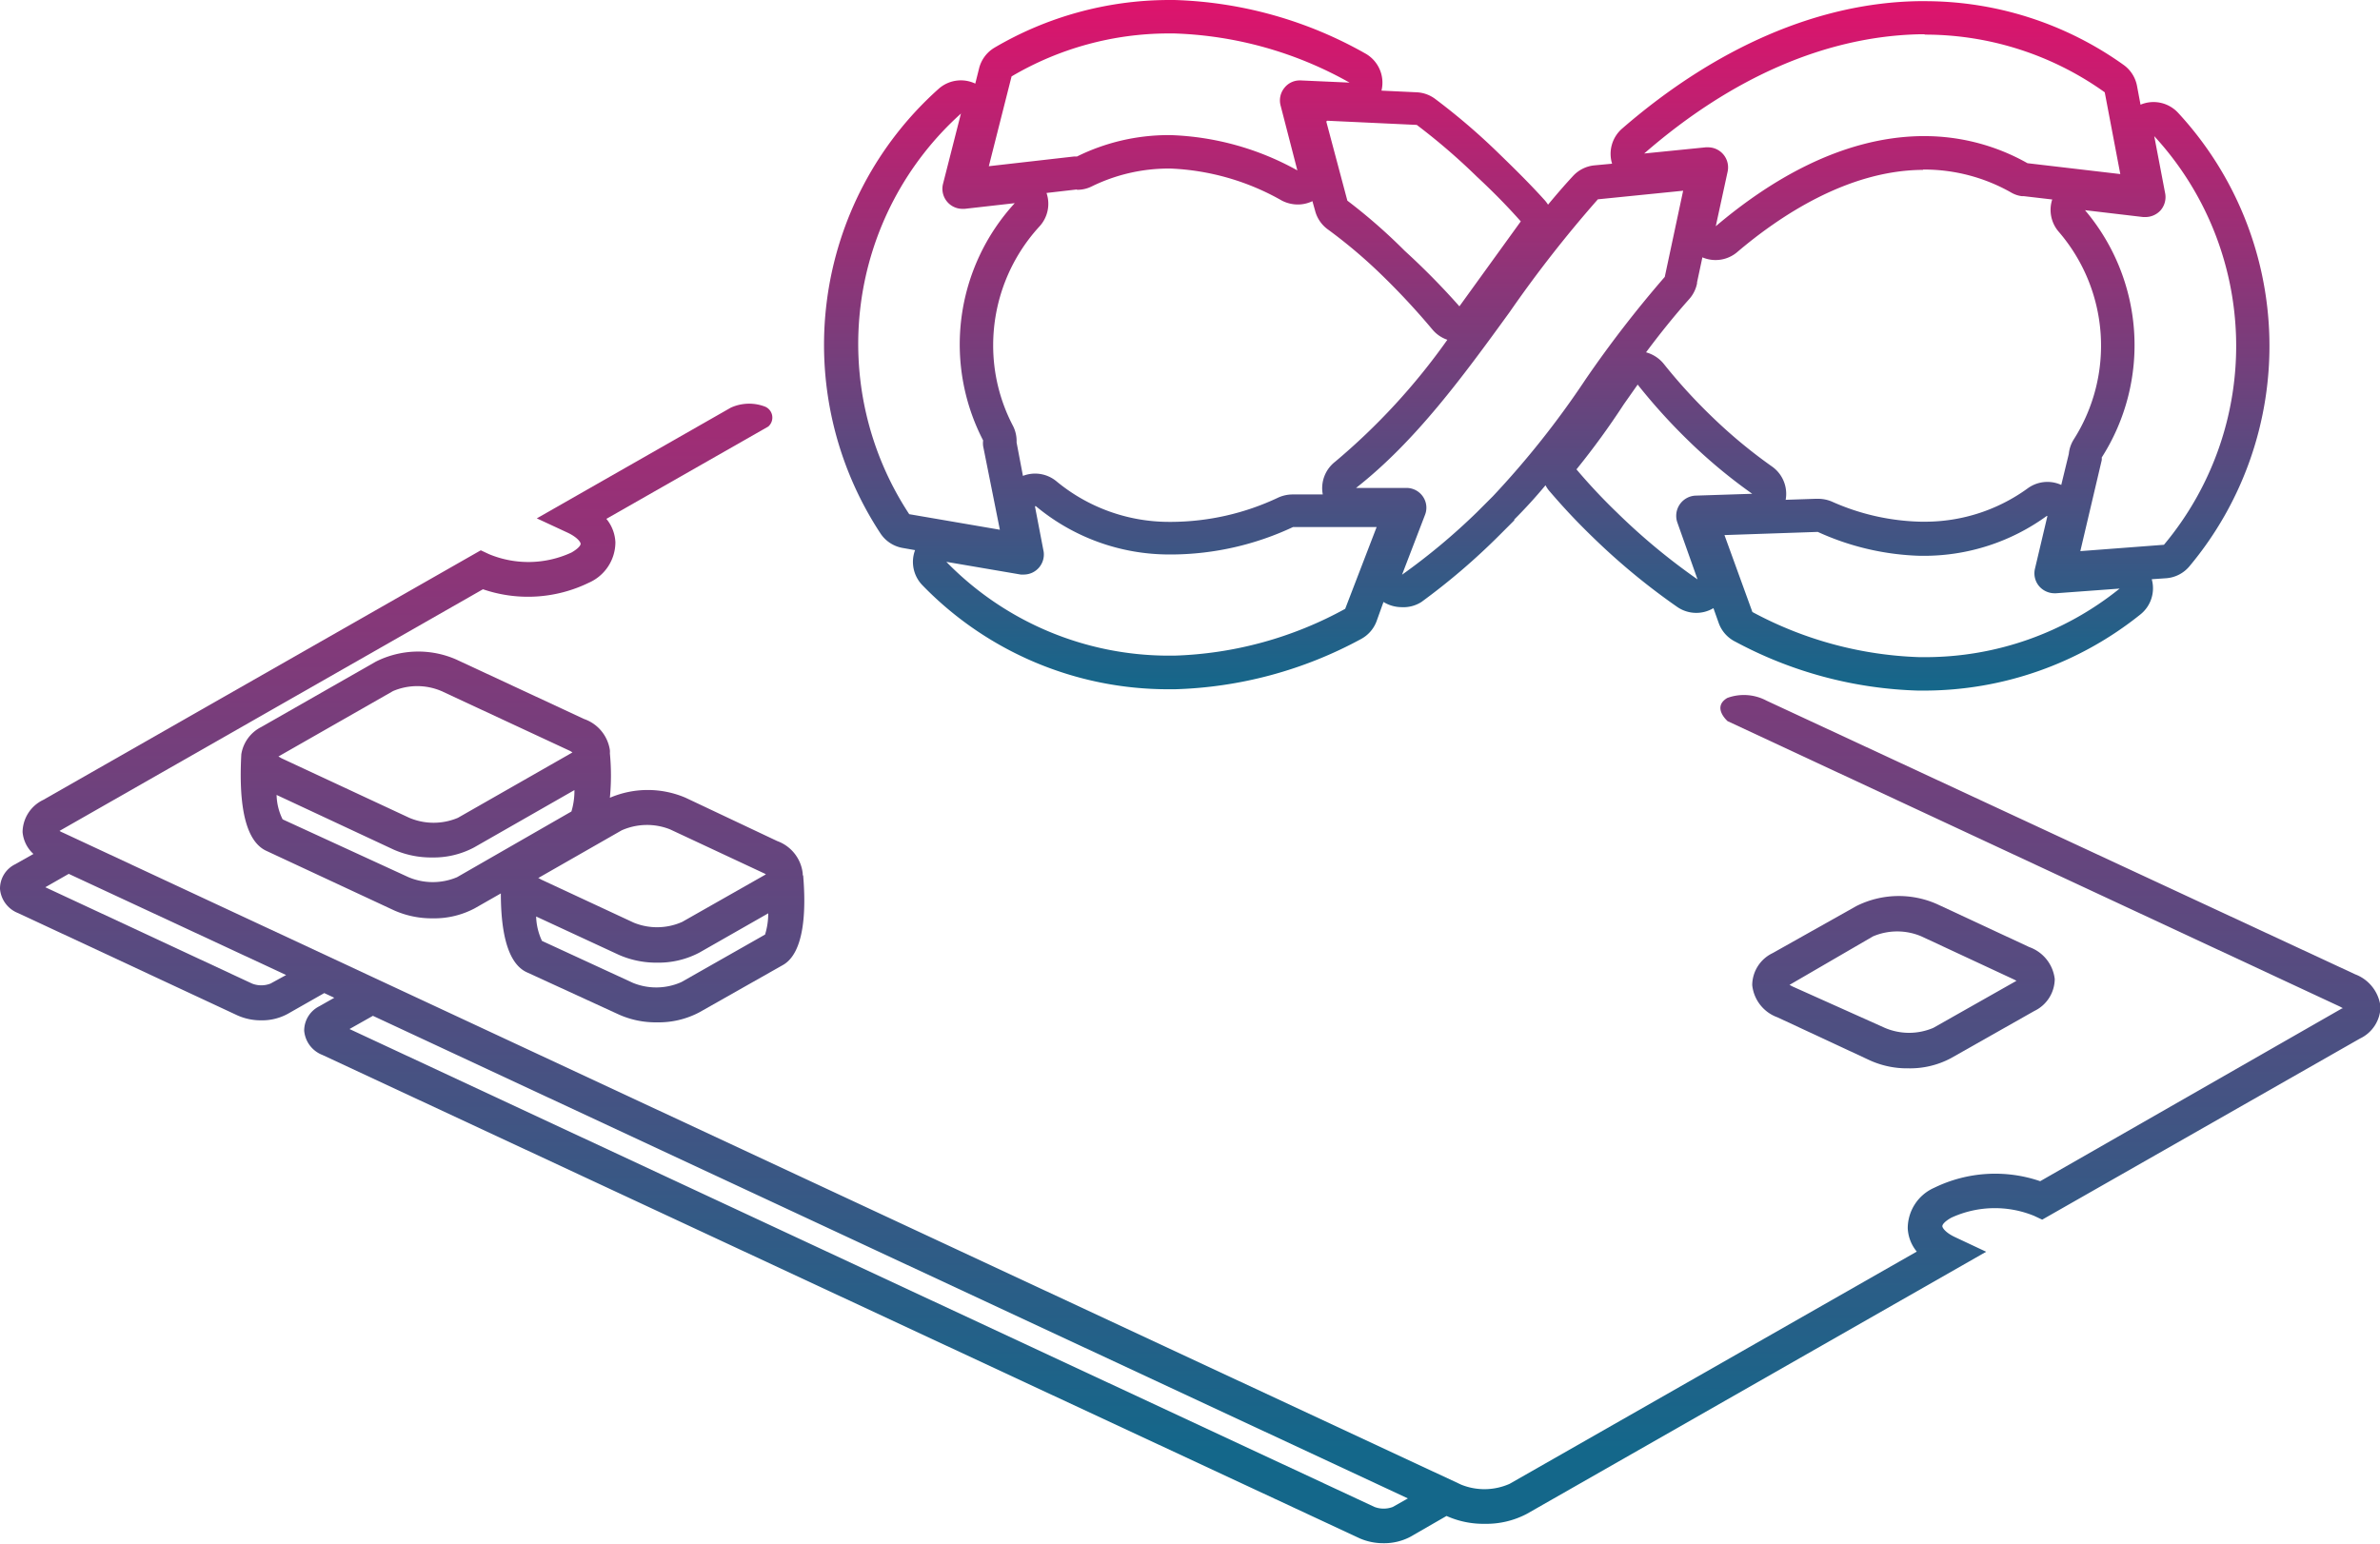
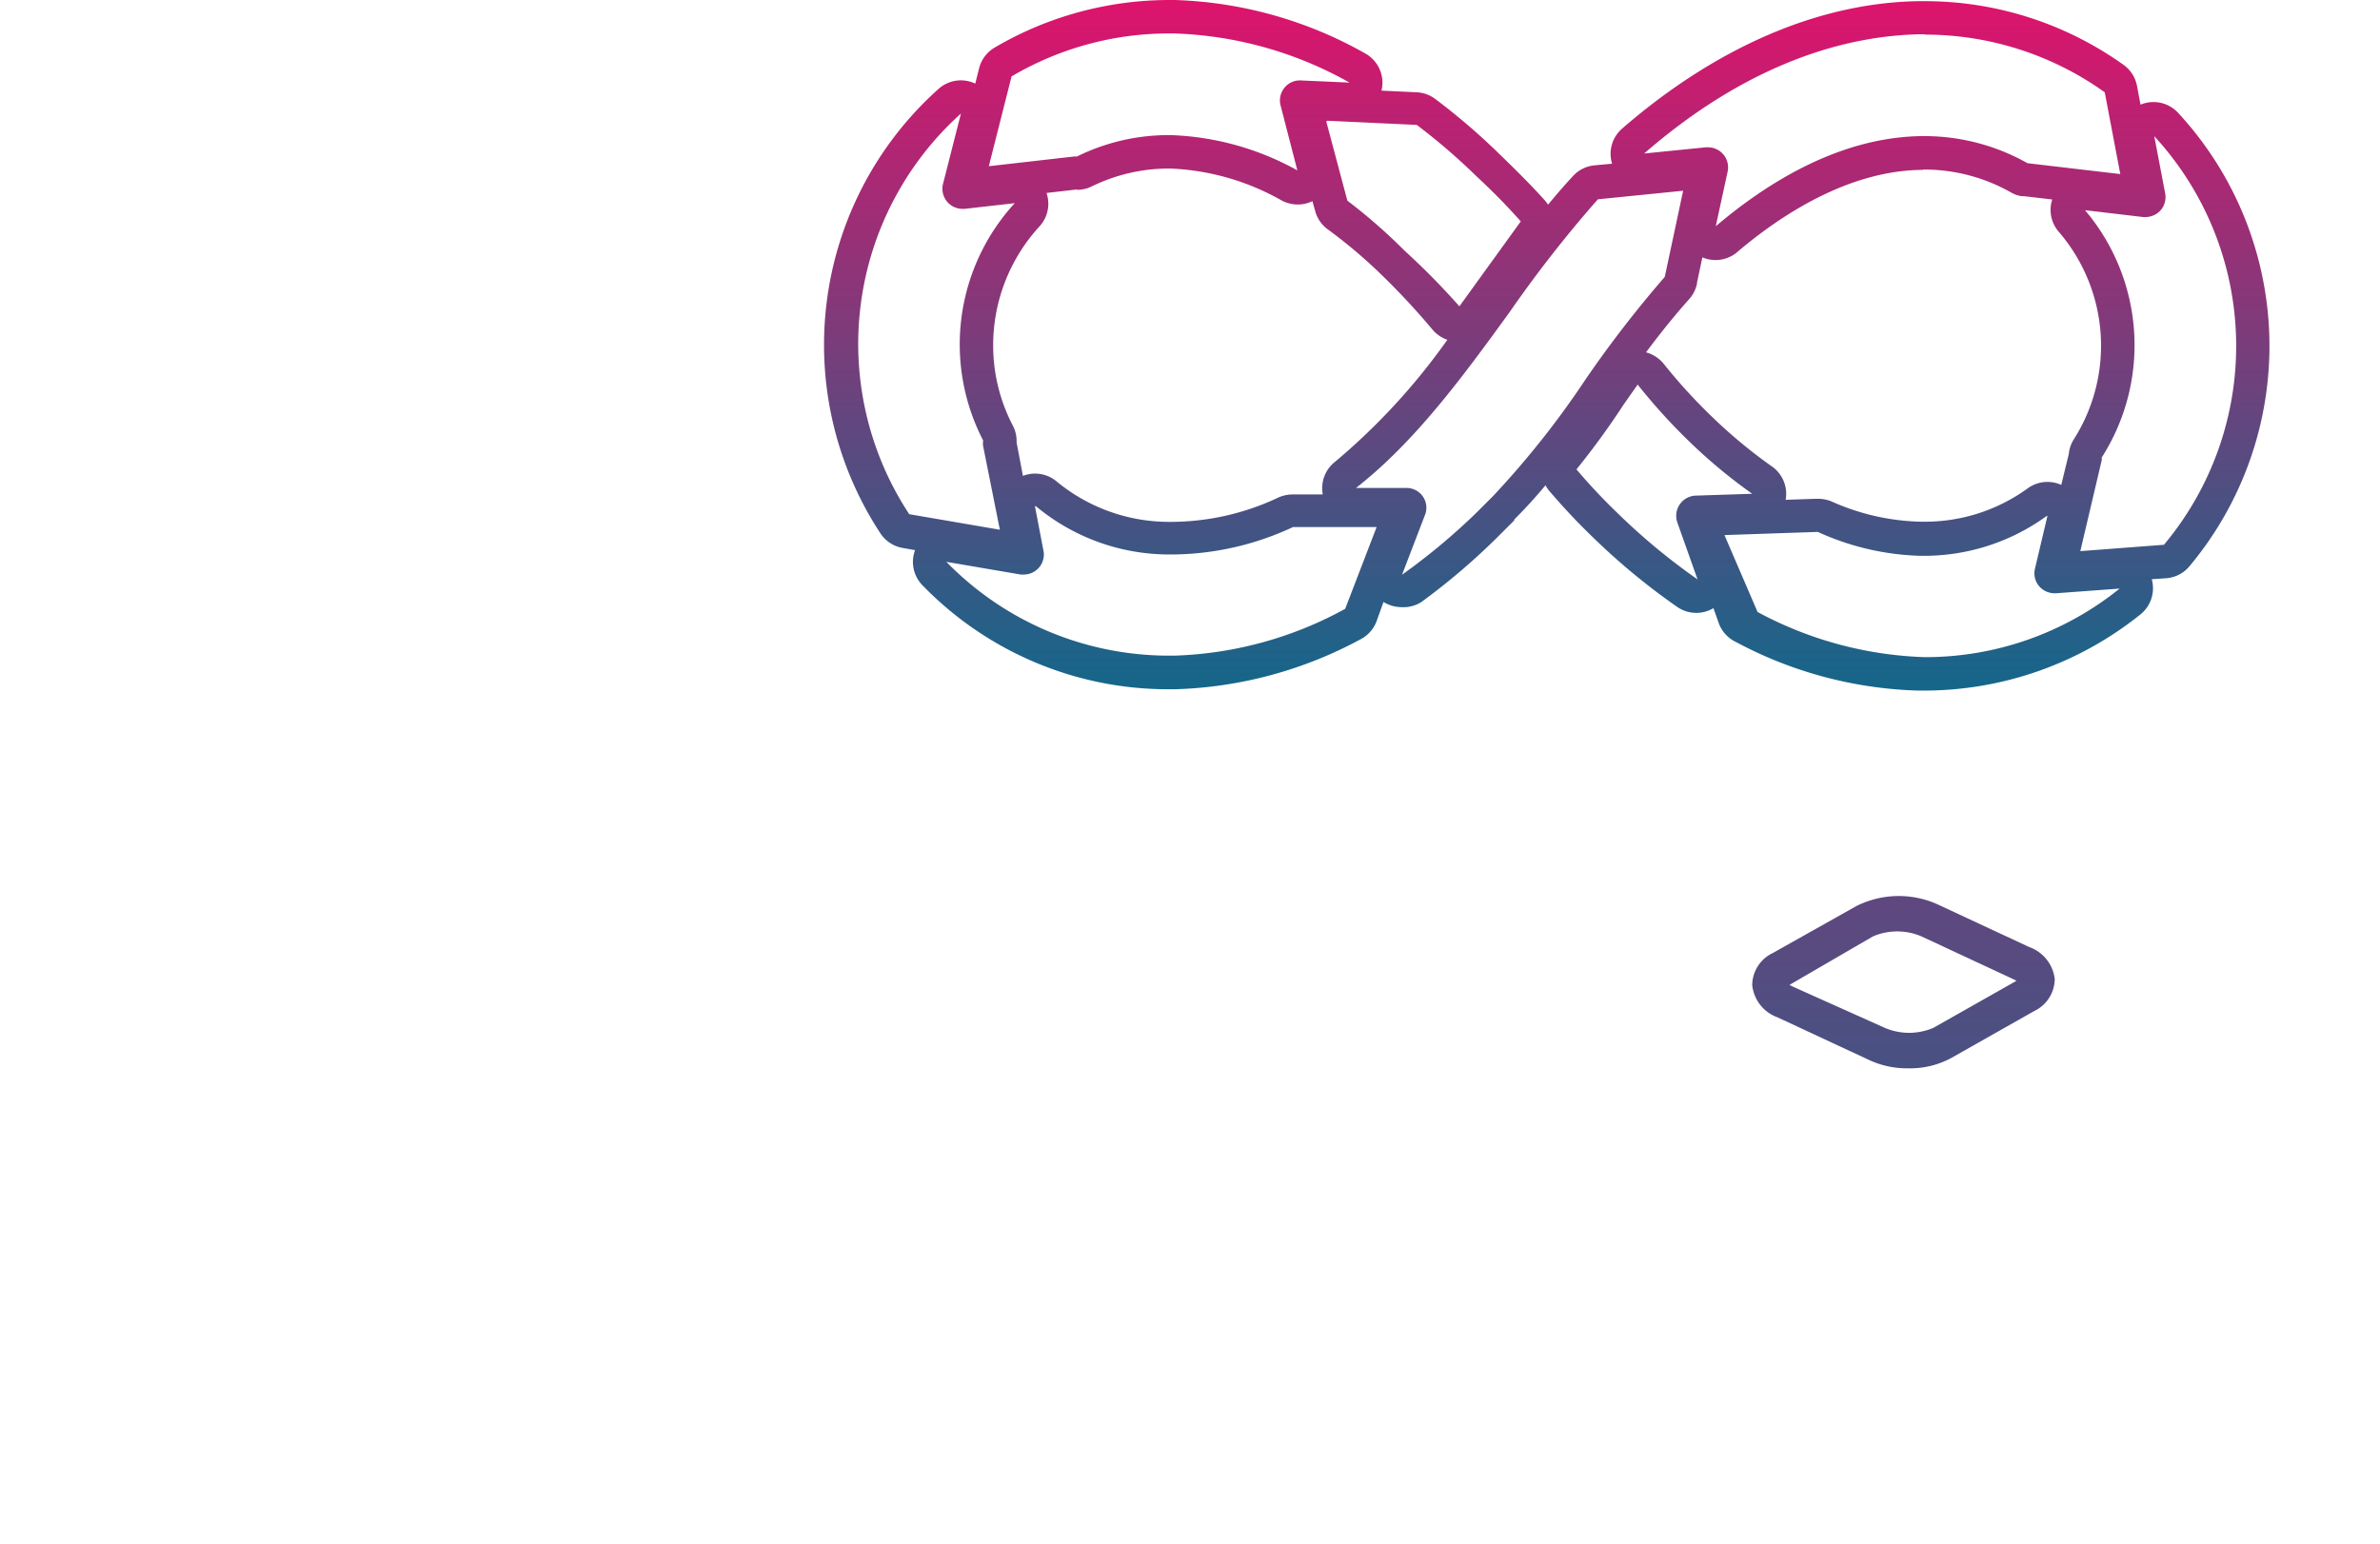
<svg xmlns="http://www.w3.org/2000/svg" xmlns:xlink="http://www.w3.org/1999/xlink" viewBox="0 0 142.32 92.31">
  <defs>
    <style>.be40a582-ebe8-4bec-8acf-879f69f50fc9{fill:url(#e4c9d777-867b-4cbf-bca8-d4c5b364db35);}.b4caff47-53f1-482e-a842-8f6cdb811232{fill:url(#abf09bf1-6dca-42fc-90cd-72f7be158689);}.f7805a1f-62bf-410b-bc96-736f30920b01{fill:url(#b3d77071-baa7-4392-a983-d7547f6a2c1e);}.bb971bea-7f68-4f87-91de-7759f43f4fac{fill:url(#f7149053-5e8b-4433-86ee-ff7e5fb6a433);}</style>
    <linearGradient id="e4c9d777-867b-4cbf-bca8-d4c5b364db35" x1="113.84" y1="86.72" x2="113.84" y2="-1.63" gradientUnits="userSpaceOnUse">
      <stop offset="0" stop-color="#14678a" />
      <stop offset="1" stop-color="#de136c" />
    </linearGradient>
    <linearGradient id="abf09bf1-6dca-42fc-90cd-72f7be158689" x1="31.21" y1="86.72" x2="31.21" y2="-1.63" xlink:href="#e4c9d777-867b-4cbf-bca8-d4c5b364db35" />
    <linearGradient id="b3d77071-baa7-4392-a983-d7547f6a2c1e" x1="71.16" y1="86.72" x2="71.16" y2="-1.63" xlink:href="#e4c9d777-867b-4cbf-bca8-d4c5b364db35" />
    <linearGradient id="f7149053-5e8b-4433-86ee-ff7e5fb6a433" x1="92.49" y1="41.3" x2="92.49" y2="0" xlink:href="#e4c9d777-867b-4cbf-bca8-d4c5b364db35" />
  </defs>
  <g id="b9a1d23c-f11b-489f-84ae-4db93e17b819" data-name="Ebene 2">
    <g id="b7526f8b-46d9-46a7-a2a9-cf699190f262" data-name="Ebene 1">
      <path class="be40a582-ebe8-4bec-8acf-879f69f50fc9" d="M121.35,56.64l-5.54-2.58a5.65,5.65,0,0,0-4.81.13L106,57a2.14,2.14,0,0,0-1.22,1.91,2.3,2.3,0,0,0,1.51,1.93l5.54,2.58a5.39,5.39,0,0,0,2.29.47,5.2,5.2,0,0,0,2.53-.6l5-2.83a2.14,2.14,0,0,0,1.22-1.91A2.31,2.31,0,0,0,121.35,56.64Zm-.74,2-5,2.83a3.69,3.69,0,0,1-2.9,0L107.2,59l-.19-.1,0,0L112,56a3.69,3.69,0,0,1,2.9,0l5.54,2.58.19.1A.1.1,0,0,1,120.61,58.67Z" />
-       <path class="b4caff47-53f1-482e-a842-8f6cdb811232" d="M48,52.22a2.33,2.33,0,0,0-1.52-1.92L41,47.71a5.75,5.75,0,0,0-4.53,0,13.91,13.91,0,0,0,0-2.66,1.25,1.25,0,0,0,0-.19A2.33,2.33,0,0,0,34.93,43l-7.65-3.56a5.65,5.65,0,0,0-4.81.13l-6.85,3.91a2.21,2.21,0,0,0-1.19,1.63h0c-.12,2.26,0,5.1,1.51,5.78l7.64,3.56a5.55,5.55,0,0,0,2.29.47,5.16,5.16,0,0,0,2.52-.6l1.56-.89c0,2,.3,4.13,1.54,4.71L37,60.67a5.39,5.39,0,0,0,2.29.47,5.2,5.2,0,0,0,2.53-.6l5-2.83c1.3-.74,1.38-3.3,1.21-5.33C48,52.33,48,52.28,48,52.22ZM37.17,49.66a3.73,3.73,0,0,1,2.9-.06l5.54,2.59a1.09,1.09,0,0,1,.19.1l0,0-5,2.84a3.69,3.69,0,0,1-2.9.05l-5.54-2.58-.19-.11.05,0ZM16.65,45.24l6.85-3.91a3.69,3.69,0,0,1,2.9,0l7.65,3.56a.94.94,0,0,1,.18.11l0,0-6.85,3.91a3.73,3.73,0,0,1-2.9,0l-7.64-3.56-.19-.11Zm10.68,7.22a3.73,3.73,0,0,1-2.9,0L16.9,49a3.45,3.45,0,0,1-.36-1.46l7,3.27a5.55,5.55,0,0,0,2.29.47,5.16,5.16,0,0,0,2.52-.6l6-3.43a4.26,4.26,0,0,1-.18,1.28Zm18.42,3.43-5,2.84a3.69,3.69,0,0,1-2.9.05l-5.44-2.51a3.66,3.66,0,0,1-.35-1.46L37,57.1a5.55,5.55,0,0,0,2.29.47,5.23,5.23,0,0,0,2.53-.6l4.12-2.35A4.33,4.33,0,0,1,45.75,55.89Z" />
-       <path class="f7805a1f-62bf-410b-bc96-736f30920b01" d="M16.18,58.82a1.51,1.51,0,0,1-1.11,0L2.71,53.06l1.4-.8,13,6.05Zm67.11,31.3a1.54,1.54,0,0,1-1.1,0L20.9,61.54l1.4-.79L84.19,89.61Zm20-47L139.93,60.2l.18.1-.05,0L122,70.64a8.31,8.31,0,0,0-6.33.39,2.65,2.65,0,0,0-1.59,2.43,2.36,2.36,0,0,0,.54,1.39L90.27,88.74a3.71,3.71,0,0,1-2.89.05l-83.63-39a.82.82,0,0,1-.19-.1l0,0L28.88,35.24a8.31,8.31,0,0,0,6.33-.39,2.65,2.65,0,0,0,1.59-2.42,2.37,2.37,0,0,0-.54-1.4l9.68-5.52a.71.71,0,0,0-.24-1.21,2.65,2.65,0,0,0-2,.08L32.1,31l1.83.85c.58.27.78.56.79.66s-.13.29-.54.53a6.14,6.14,0,0,1-4.94.1l-.49-.23L2.58,47.84a2.16,2.16,0,0,0-1.23,1.92A2,2,0,0,0,2,51.07L.9,51.69A1.62,1.62,0,0,0,0,53.16a1.71,1.71,0,0,0,1.09,1.45l13.1,6.11a3.43,3.43,0,0,0,1.43.3,3.2,3.2,0,0,0,1.59-.39l2.18-1.24.6.28-.9.51a1.63,1.63,0,0,0-.9,1.46,1.71,1.71,0,0,0,1.09,1.45L81.31,92a3.53,3.53,0,0,0,1.42.29,3.35,3.35,0,0,0,1.6-.38l2.17-1.25a5.38,5.38,0,0,0,2.28.47,5.2,5.2,0,0,0,2.53-.6l27.46-15.67L116.94,74c-.59-.27-.78-.56-.79-.66s.13-.29.54-.52a6.22,6.22,0,0,1,4.94-.11l.49.23,19-10.83a2.14,2.14,0,0,0,1.23-1.91,2.36,2.36,0,0,0-1.51-1.93L105.63,41.9a2.88,2.88,0,0,0-2.34-.16C102.36,42.29,103.29,43.11,103.29,43.11Z" />
-       <path class="bb971bea-7f68-4f87-91de-7759f43f4fac" d="M69.89,2h.31A22.82,22.82,0,0,1,80.7,4.94l-2.91-.13h-.08a1.16,1.16,0,0,0-.91.45,1.19,1.19,0,0,0-.22,1.06l1,3.87A16.73,16.73,0,0,0,70,8.08h-.13A12.35,12.35,0,0,0,64.4,9.36h-.18l-5.09.58,1.36-5.37A18.52,18.52,0,0,1,69.89,2m45.21.07a18.48,18.48,0,0,1,10.76,3.45l.93,4.89-5.55-.65h0a12.52,12.52,0,0,0-6.14-1.62h-.21c-4.83.07-9.13,2.71-12.29,5.39l.71-3.27a1.2,1.2,0,0,0-1.19-1.45H102l-3.68.37c5.25-4.57,10.89-7,16.44-7.13h.32M57.46,6.8,56.39,11a1.2,1.2,0,0,0,1.16,1.49h.13l3-.34a12.49,12.49,0,0,0-1.89,14.19,1.3,1.3,0,0,0,0,.34l1,5-5.42-.93a18.52,18.52,0,0,1,3.14-24m21.85.47,5.36.25a37.57,37.57,0,0,1,3.6,3.1c1,.93,1.83,1.78,2.62,2.67l-3.67,5.08A43.46,43.46,0,0,0,84,15,33.32,33.32,0,0,0,80.57,12L79.31,7.27m49.48.84a18.52,18.52,0,0,1,.61,24.47l-5,.38,1.28-5.44a.76.76,0,0,0,0-.16,12.48,12.48,0,0,0-1-14.79l3.48.41h.14a1.23,1.23,0,0,0,.88-.38,1.21,1.21,0,0,0,.3-1l-.66-3.46m-28.17,3.26-1.1,5.16a0,0,0,0,1,0,0,68.09,68.09,0,0,0-4.73,6.12,53.18,53.18,0,0,1-5.55,7l-.09.09-.86.86a38,38,0,0,1-4.48,3.74l1.37-3.57a1.17,1.17,0,0,0-.12-1.1,1.19,1.19,0,0,0-1-.52l-3,0c3.56-2.79,6.4-6.68,9.18-10.51a73.66,73.66,0,0,1,5.28-6.75l5.06-.51M97.93,23a35,35,0,0,0,3,3.32,31.44,31.44,0,0,0,3.85,3.21l-3.39.11a1.21,1.21,0,0,0-1.09,1.6l1.21,3.41a37.66,37.66,0,0,1-4.82-4,34.75,34.75,0,0,1-2.42-2.58,46.69,46.69,0,0,0,2.83-3.89L97.93,23m-36,7.26a12.45,12.45,0,0,0,8,2.9h.21a17.27,17.27,0,0,0,7.18-1.64l5,0-1.88,4.89a22.63,22.63,0,0,1-10.23,2.8h-.32a18.58,18.58,0,0,1-13.3-5.61l4.45.76.2,0A1.2,1.2,0,0,0,62.41,33l-.52-2.71m60.54.58L121.69,34a1.19,1.19,0,0,0,.25,1.06,1.22,1.22,0,0,0,.91.42h.09l3.81-.28A18.51,18.51,0,0,1,115.1,39.3h-.31a22.55,22.55,0,0,1-10-2.7L103.12,32l5.58-.19h0a15.78,15.78,0,0,0,6.13,1.43h.24a12.48,12.48,0,0,0,7.33-2.39M69.89,0A20.64,20.64,0,0,0,59.47,2.85a2,2,0,0,0-.92,1.23L58.32,5a2,2,0,0,0-2.2.32A20.53,20.53,0,0,0,52.65,31.9a2,2,0,0,0,1.33.87l.74.13A2,2,0,0,0,55.16,35a20.45,20.45,0,0,0,14.73,6.22h.37a24.79,24.79,0,0,0,11.12-3,2,2,0,0,0,.93-1.05L82.73,36a2.07,2.07,0,0,0,1.07.31A2,2,0,0,0,85,36,39.66,39.66,0,0,0,89.67,32l.88-.88a.12.12,0,0,0,0-.05l0,0c.66-.66,1.28-1.34,1.87-2.05a1.7,1.7,0,0,0,.26.38c.86,1,1.62,1.81,2.55,2.71a39.93,39.93,0,0,0,5.07,4.19,2,2,0,0,0,2.16.07l.32.9a2,2,0,0,0,1,1.11,24.54,24.54,0,0,0,10.93,2.92h.32A20.68,20.68,0,0,0,128,36.74a2,2,0,0,0,.67-2.1l.87-.06a2,2,0,0,0,1.39-.72,20.53,20.53,0,0,0-.68-27.11A2,2,0,0,0,128,6.26l-.21-1.12A2,2,0,0,0,127,3.89,20.43,20.43,0,0,0,115.1.07h-.4C108.76.17,102.63,2.81,97,7.69a2,2,0,0,0-.6,2.1l-1.07.1a2,2,0,0,0-1.27.64c-.51.55-1,1.12-1.49,1.71a2,2,0,0,0-.22-.29c-.85-.94-1.77-1.85-2.71-2.76a38.56,38.56,0,0,0-3.8-3.26,2,2,0,0,0-1.11-.41l-2.12-.1a2,2,0,0,0-1-2.24A24.64,24.64,0,0,0,70.23,0h-.34ZM64.4,11.35a1.92,1.92,0,0,0,.88-.2,10.46,10.46,0,0,1,4.61-1.07H70A14.66,14.66,0,0,1,76.66,12a2.1,2.1,0,0,0,.94.23,2,2,0,0,0,.88-.2l.16.57a2,2,0,0,0,.75,1.11,30.22,30.22,0,0,1,3.26,2.76,43.27,43.27,0,0,1,3,3.23,2,2,0,0,0,.9.62,38.59,38.59,0,0,1-6.72,7.3,2,2,0,0,0-.73,1.95H77.28a2.1,2.1,0,0,0-.85.19,15.07,15.07,0,0,1-6.36,1.45h-.18a10.56,10.56,0,0,1-6.72-2.43,2,2,0,0,0-2-.32l-.38-2a2,2,0,0,0-.22-1,10.34,10.34,0,0,1-1.18-4.82,10.51,10.51,0,0,1,2.77-7.1,2,2,0,0,0,.42-2l1.82-.21ZM115,10.14h.08a10.53,10.53,0,0,1,5.16,1.36,1.69,1.69,0,0,0,.65.23l.12,0,1.71.2a2,2,0,0,0,.38,1.92A10.44,10.44,0,0,1,124,26.29a2,2,0,0,0-.29.86L123.26,29a2,2,0,0,0-.83-.18,2,2,0,0,0-1.17.38,10.45,10.45,0,0,1-6.16,2h-.22A13.74,13.74,0,0,1,109.55,30a2.11,2.11,0,0,0-.82-.17h-.17l-1.78.06a2,2,0,0,0-.83-2,30.26,30.26,0,0,1-3.61-3,32.44,32.44,0,0,1-2.85-3.13,2.07,2.07,0,0,0-1.06-.69c.83-1.11,1.67-2.16,2.57-3.17a2,2,0,0,0,.48-.95s0,0,0-.06l.32-1.5a2,2,0,0,0,2.09-.32c2.59-2.2,6.61-4.85,11-4.91h.1Z" />
+       <path class="bb971bea-7f68-4f87-91de-7759f43f4fac" d="M69.89,2h.31A22.82,22.82,0,0,1,80.7,4.94l-2.91-.13h-.08a1.16,1.16,0,0,0-.91.45,1.19,1.19,0,0,0-.22,1.06l1,3.87A16.73,16.73,0,0,0,70,8.08h-.13A12.35,12.35,0,0,0,64.4,9.36h-.18l-5.09.58,1.36-5.37A18.52,18.52,0,0,1,69.89,2m45.21.07a18.48,18.48,0,0,1,10.76,3.45l.93,4.89-5.55-.65h0a12.52,12.52,0,0,0-6.14-1.62h-.21c-4.83.07-9.13,2.71-12.29,5.39l.71-3.27a1.2,1.2,0,0,0-1.19-1.45H102l-3.68.37c5.25-4.57,10.89-7,16.44-7.13h.32M57.46,6.8,56.39,11a1.2,1.2,0,0,0,1.16,1.49h.13l3-.34a12.49,12.49,0,0,0-1.89,14.19,1.3,1.3,0,0,0,0,.34l1,5-5.42-.93a18.52,18.52,0,0,1,3.14-24m21.85.47,5.36.25a37.57,37.57,0,0,1,3.6,3.1c1,.93,1.83,1.78,2.62,2.67l-3.67,5.08A43.46,43.46,0,0,0,84,15,33.32,33.32,0,0,0,80.57,12L79.31,7.27m49.48.84a18.52,18.52,0,0,1,.61,24.47l-5,.38,1.28-5.44a.76.76,0,0,0,0-.16,12.48,12.48,0,0,0-1-14.79l3.48.41h.14a1.23,1.23,0,0,0,.88-.38,1.21,1.21,0,0,0,.3-1l-.66-3.46m-28.17,3.26-1.1,5.16a0,0,0,0,1,0,0,68.09,68.09,0,0,0-4.73,6.12,53.18,53.18,0,0,1-5.55,7l-.09.09-.86.86a38,38,0,0,1-4.48,3.74l1.37-3.57a1.17,1.17,0,0,0-.12-1.1,1.19,1.19,0,0,0-1-.52l-3,0c3.56-2.79,6.4-6.68,9.18-10.51a73.66,73.66,0,0,1,5.28-6.75l5.06-.51M97.93,23a35,35,0,0,0,3,3.32,31.44,31.44,0,0,0,3.85,3.21l-3.39.11a1.21,1.21,0,0,0-1.09,1.6l1.21,3.41a37.66,37.66,0,0,1-4.82-4,34.75,34.75,0,0,1-2.42-2.58,46.69,46.69,0,0,0,2.83-3.89L97.93,23m-36,7.26a12.45,12.45,0,0,0,8,2.9h.21a17.27,17.27,0,0,0,7.18-1.64l5,0-1.88,4.89a22.63,22.63,0,0,1-10.23,2.8h-.32a18.58,18.58,0,0,1-13.3-5.61l4.45.76.2,0A1.2,1.2,0,0,0,62.41,33l-.52-2.71m60.54.58L121.69,34a1.19,1.19,0,0,0,.25,1.06,1.22,1.22,0,0,0,.91.42h.09l3.81-.28A18.51,18.51,0,0,1,115.1,39.3a22.55,22.55,0,0,1-10-2.7L103.12,32l5.58-.19h0a15.78,15.78,0,0,0,6.13,1.43h.24a12.48,12.48,0,0,0,7.33-2.39M69.89,0A20.64,20.64,0,0,0,59.47,2.85a2,2,0,0,0-.92,1.23L58.32,5a2,2,0,0,0-2.2.32A20.53,20.53,0,0,0,52.65,31.9a2,2,0,0,0,1.33.87l.74.13A2,2,0,0,0,55.16,35a20.45,20.45,0,0,0,14.73,6.22h.37a24.79,24.79,0,0,0,11.12-3,2,2,0,0,0,.93-1.05L82.73,36a2.07,2.07,0,0,0,1.07.31A2,2,0,0,0,85,36,39.66,39.66,0,0,0,89.67,32l.88-.88a.12.12,0,0,0,0-.05l0,0c.66-.66,1.28-1.34,1.87-2.05a1.7,1.7,0,0,0,.26.38c.86,1,1.62,1.81,2.55,2.71a39.93,39.93,0,0,0,5.07,4.19,2,2,0,0,0,2.16.07l.32.9a2,2,0,0,0,1,1.11,24.54,24.54,0,0,0,10.93,2.92h.32A20.68,20.68,0,0,0,128,36.74a2,2,0,0,0,.67-2.1l.87-.06a2,2,0,0,0,1.39-.72,20.53,20.53,0,0,0-.68-27.11A2,2,0,0,0,128,6.26l-.21-1.12A2,2,0,0,0,127,3.89,20.43,20.43,0,0,0,115.1.07h-.4C108.76.17,102.63,2.81,97,7.69a2,2,0,0,0-.6,2.1l-1.07.1a2,2,0,0,0-1.27.64c-.51.55-1,1.12-1.49,1.71a2,2,0,0,0-.22-.29c-.85-.94-1.77-1.85-2.71-2.76a38.56,38.56,0,0,0-3.8-3.26,2,2,0,0,0-1.11-.41l-2.12-.1a2,2,0,0,0-1-2.24A24.64,24.64,0,0,0,70.23,0h-.34ZM64.4,11.35a1.92,1.92,0,0,0,.88-.2,10.46,10.46,0,0,1,4.61-1.07H70A14.66,14.66,0,0,1,76.66,12a2.1,2.1,0,0,0,.94.23,2,2,0,0,0,.88-.2l.16.57a2,2,0,0,0,.75,1.11,30.22,30.22,0,0,1,3.26,2.76,43.27,43.27,0,0,1,3,3.23,2,2,0,0,0,.9.62,38.59,38.59,0,0,1-6.72,7.3,2,2,0,0,0-.73,1.95H77.28a2.1,2.1,0,0,0-.85.19,15.07,15.07,0,0,1-6.36,1.45h-.18a10.56,10.56,0,0,1-6.72-2.43,2,2,0,0,0-2-.32l-.38-2a2,2,0,0,0-.22-1,10.34,10.34,0,0,1-1.18-4.82,10.51,10.51,0,0,1,2.77-7.1,2,2,0,0,0,.42-2l1.82-.21ZM115,10.14h.08a10.53,10.53,0,0,1,5.16,1.36,1.69,1.69,0,0,0,.65.23l.12,0,1.71.2a2,2,0,0,0,.38,1.92A10.44,10.44,0,0,1,124,26.29a2,2,0,0,0-.29.86L123.26,29a2,2,0,0,0-.83-.18,2,2,0,0,0-1.17.38,10.45,10.45,0,0,1-6.16,2h-.22A13.74,13.74,0,0,1,109.55,30a2.11,2.11,0,0,0-.82-.17h-.17l-1.78.06a2,2,0,0,0-.83-2,30.26,30.26,0,0,1-3.61-3,32.44,32.44,0,0,1-2.85-3.13,2.07,2.07,0,0,0-1.06-.69c.83-1.11,1.67-2.16,2.57-3.17a2,2,0,0,0,.48-.95s0,0,0-.06l.32-1.5a2,2,0,0,0,2.09-.32c2.59-2.2,6.61-4.85,11-4.91h.1Z" />
    </g>
  </g>
</svg>